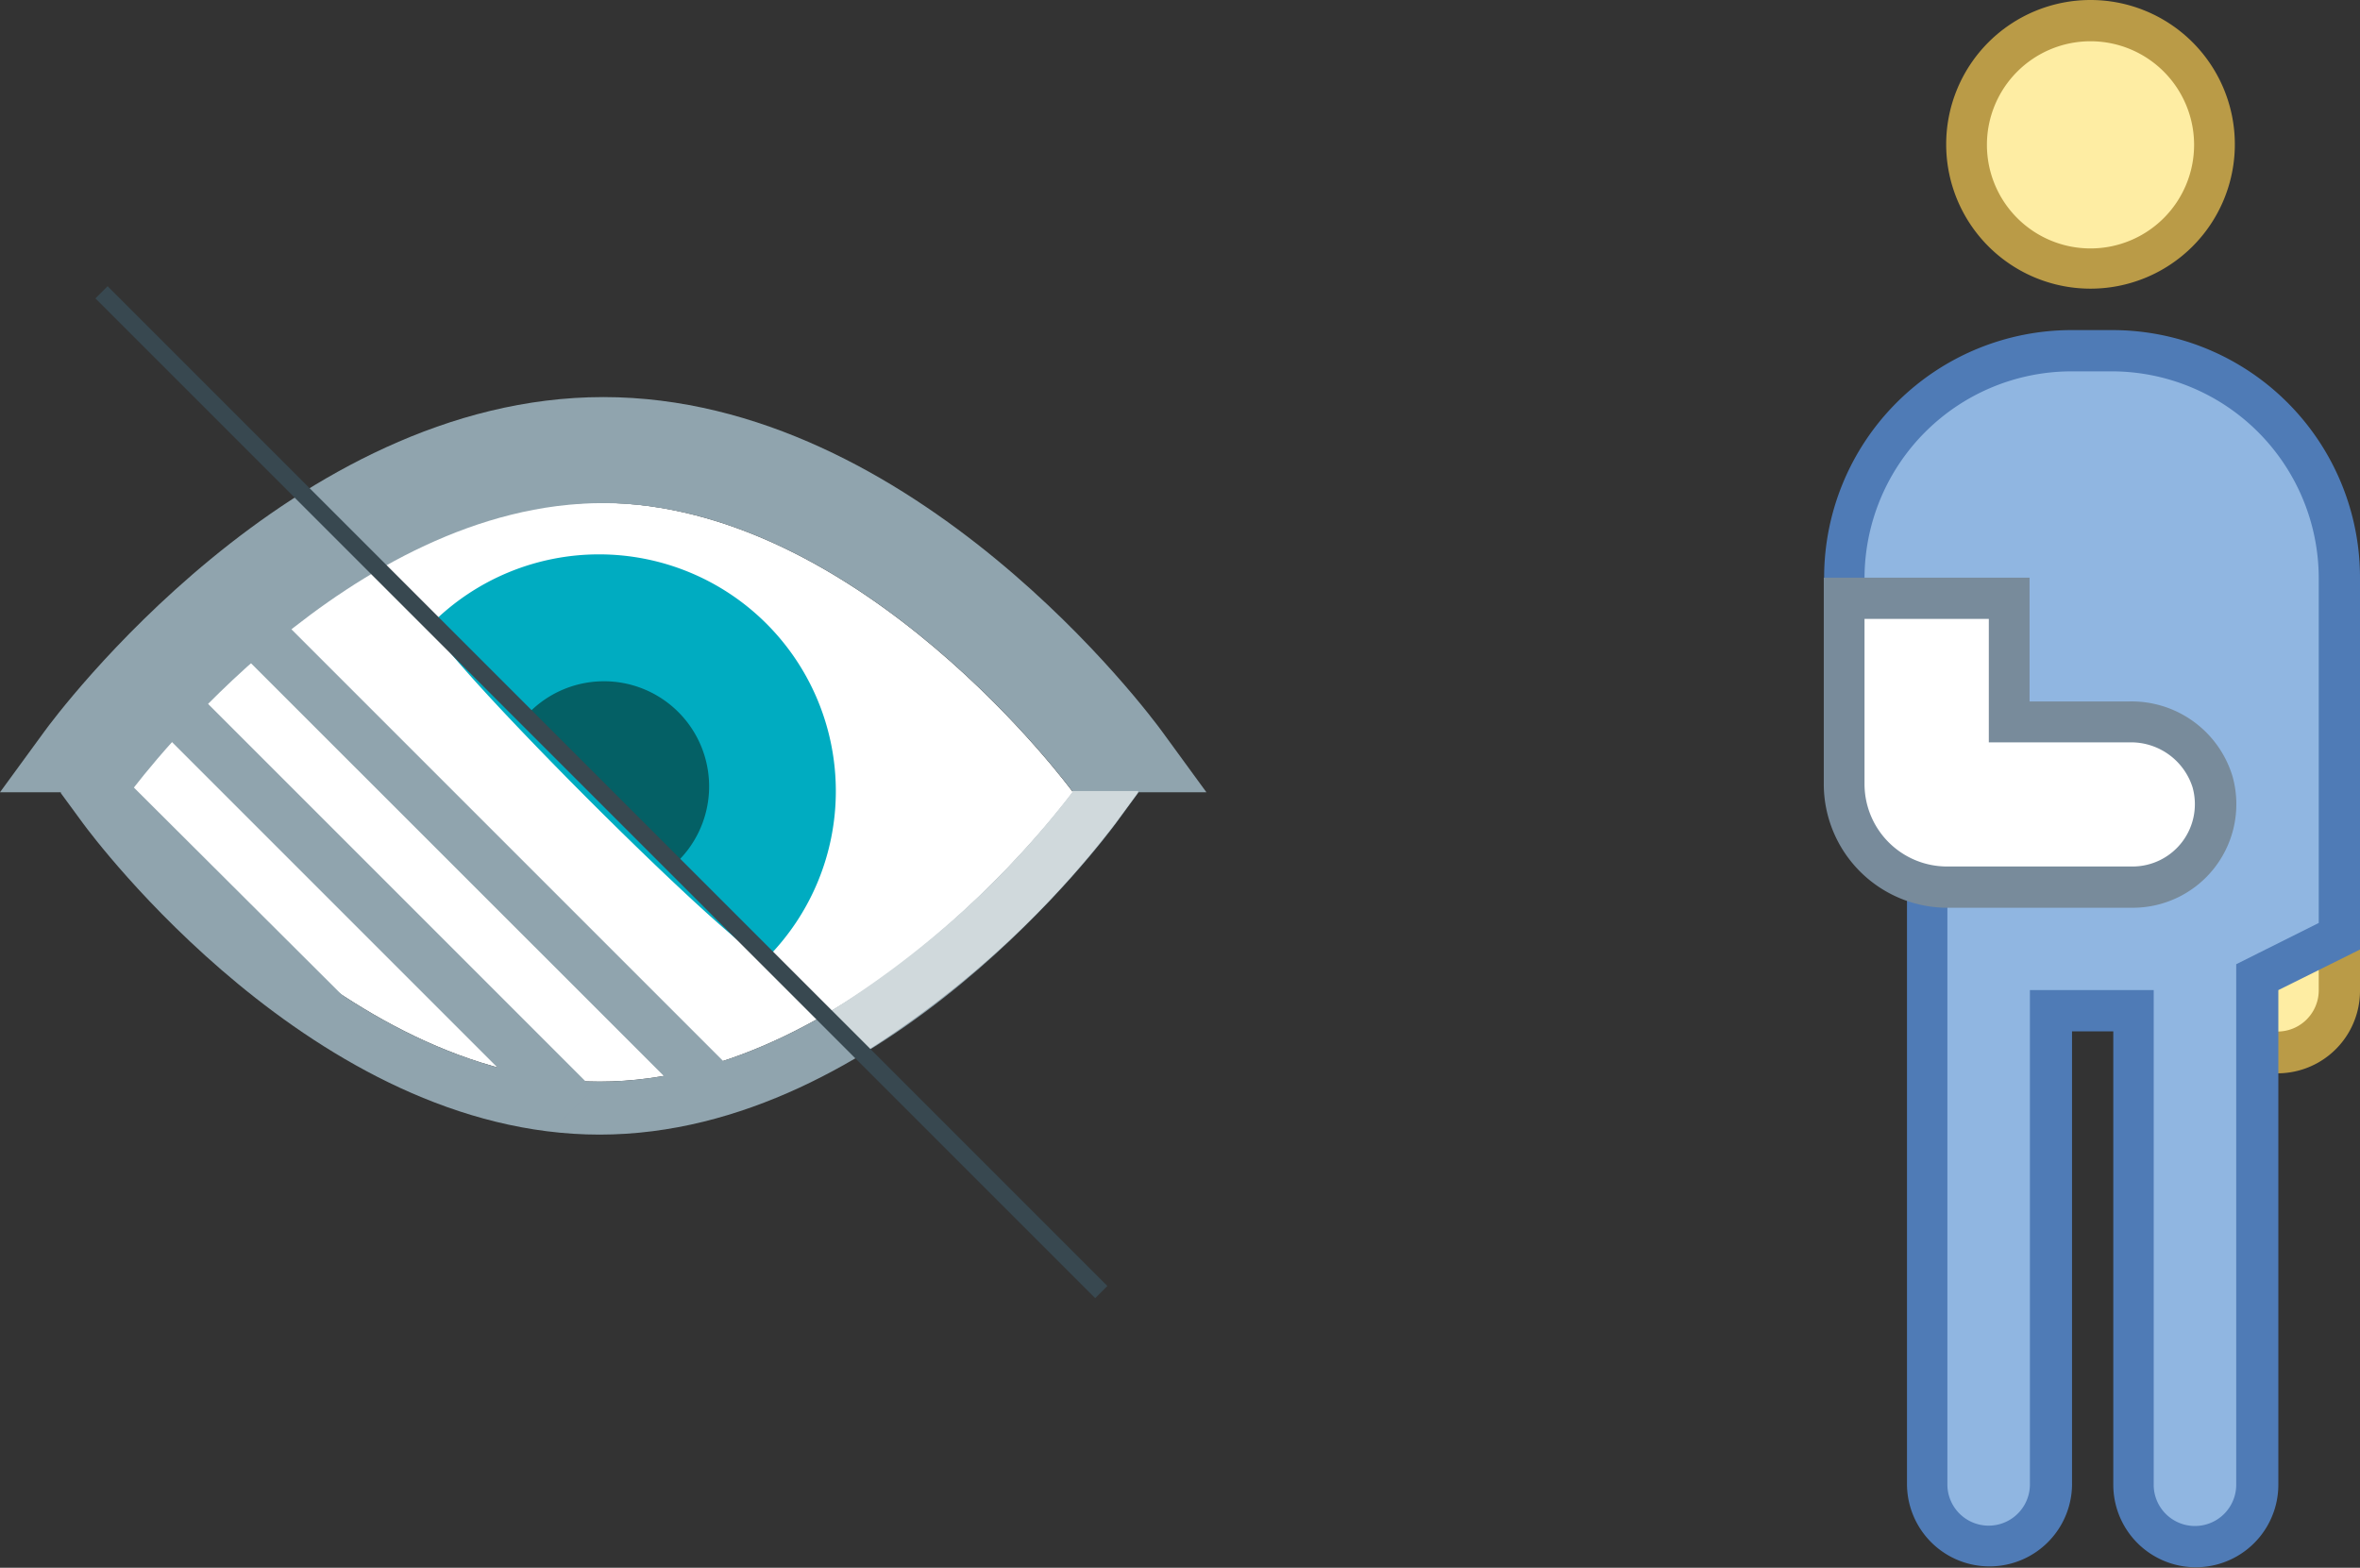
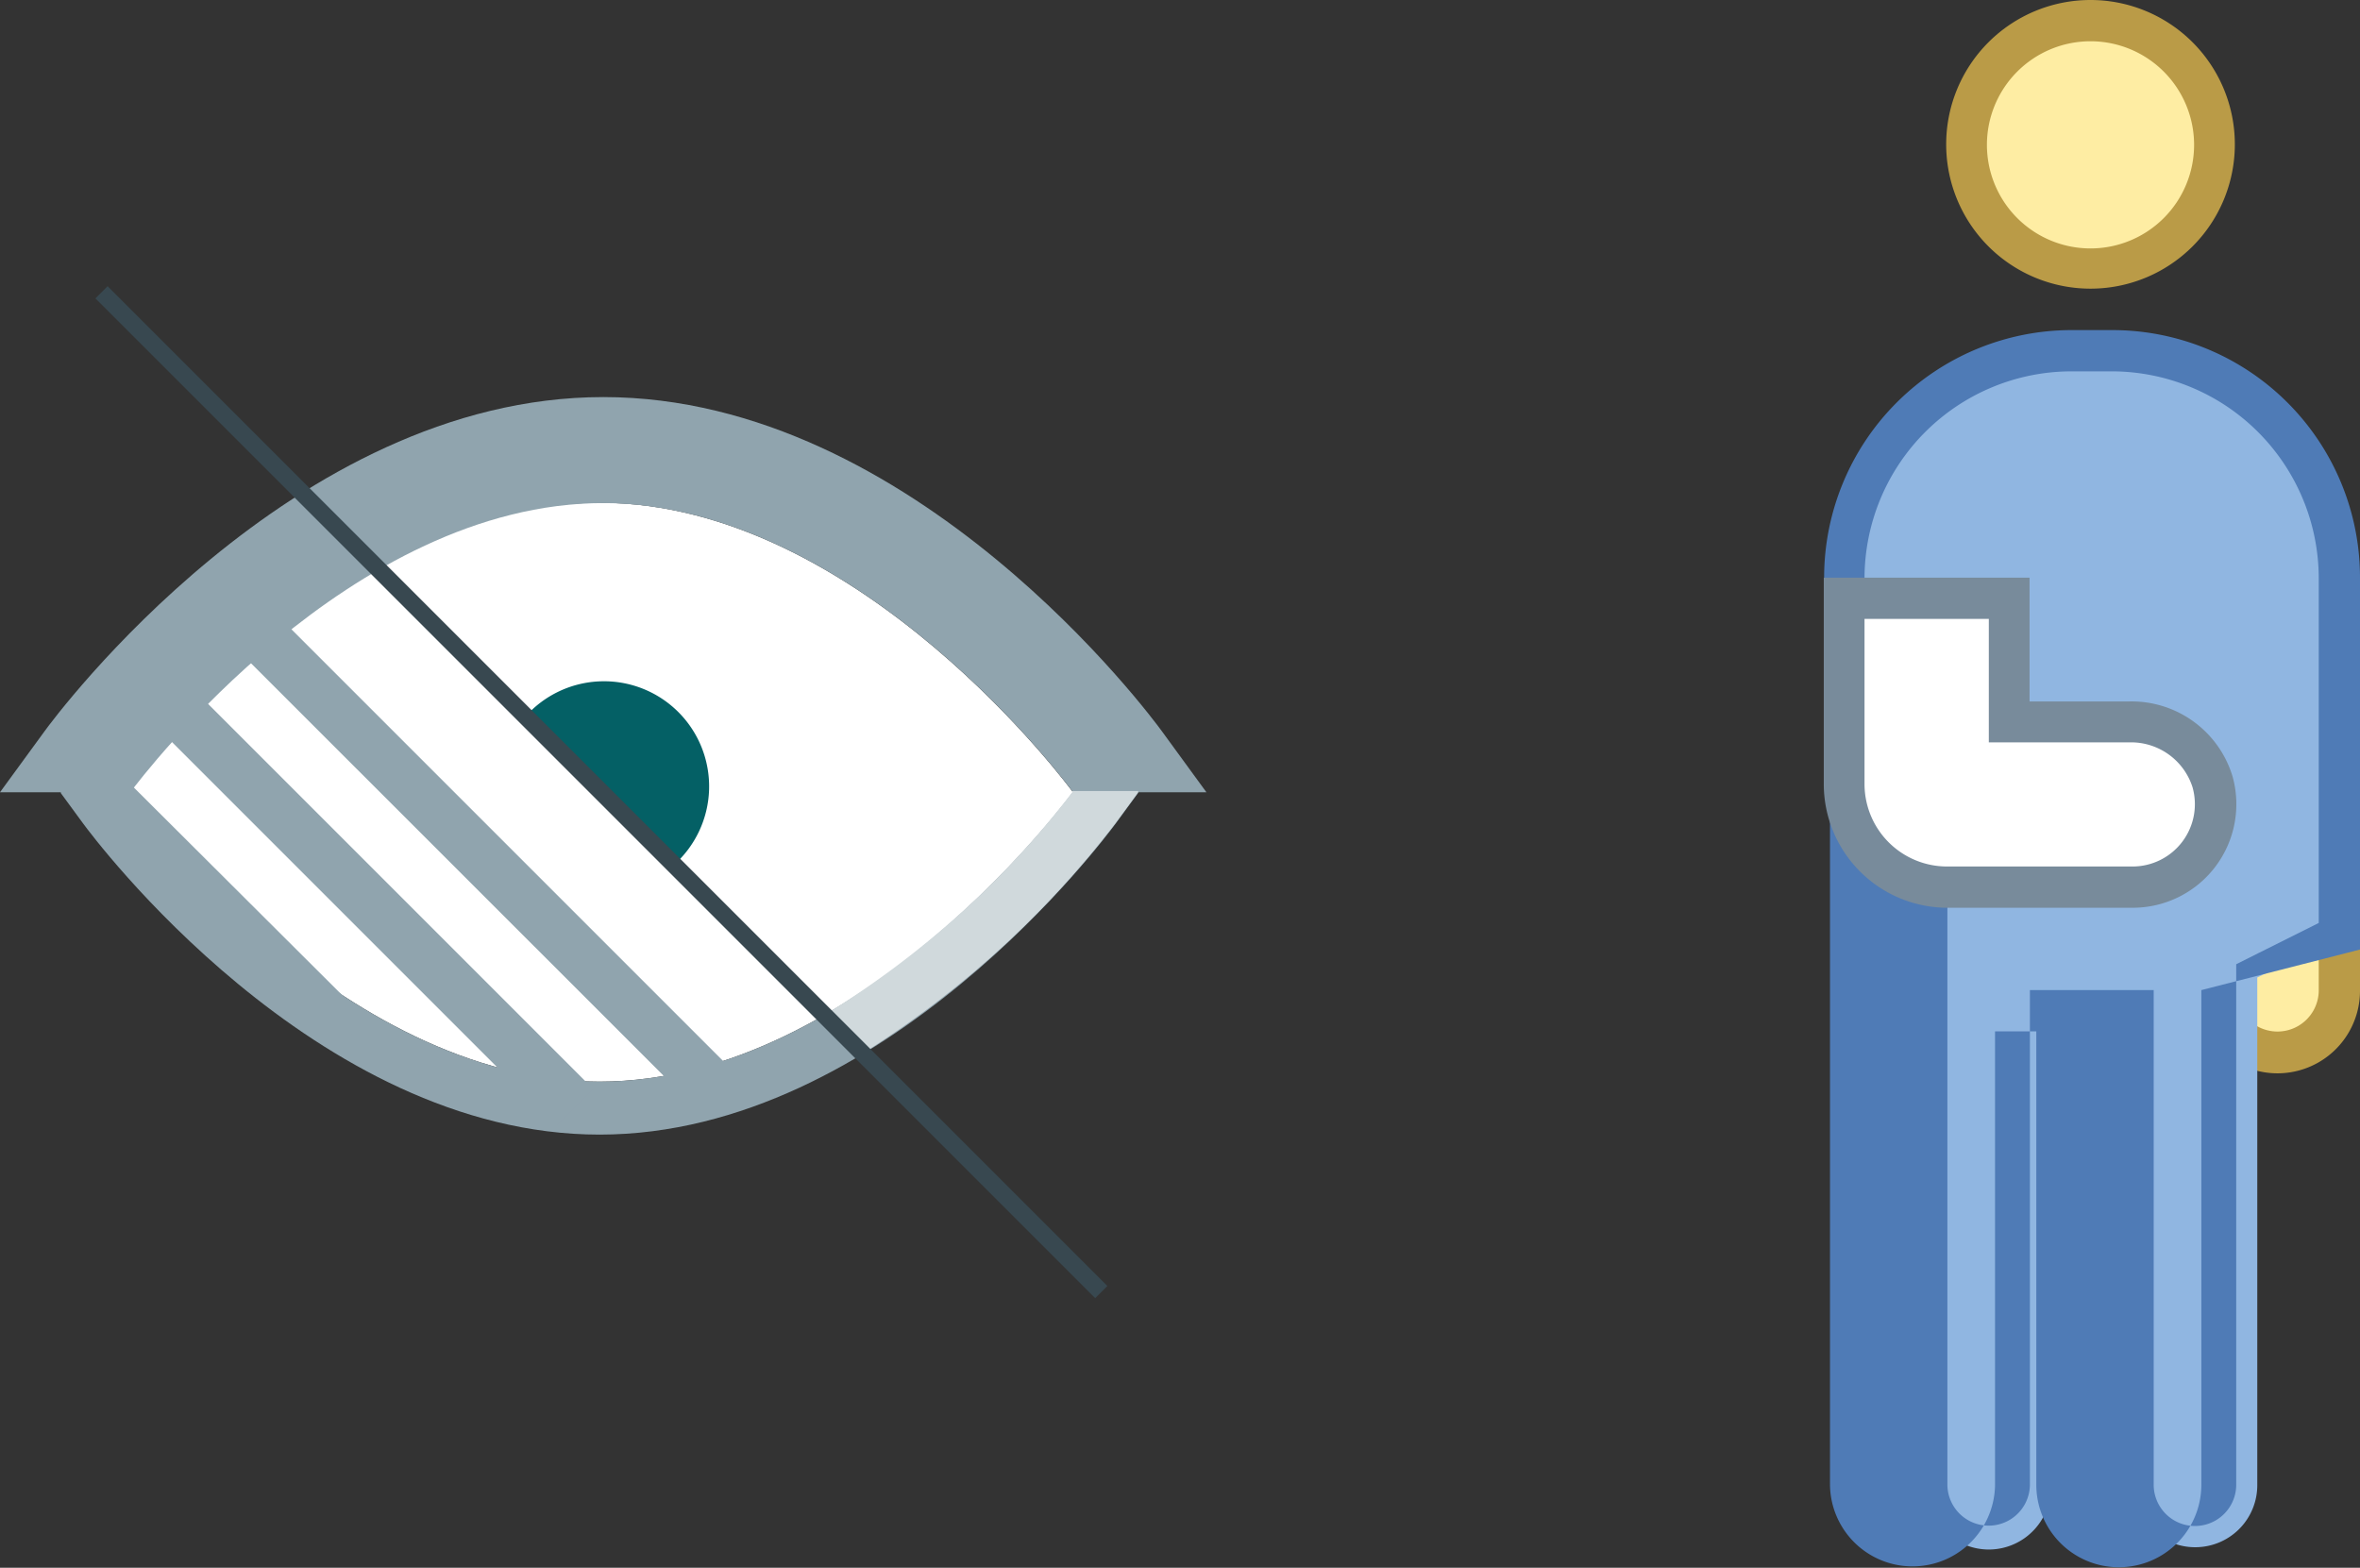
<svg xmlns="http://www.w3.org/2000/svg" viewBox="0 0 136.7 90.81" width="136.7" height="90.81">
  <rect x="0" y="0" width="136.7" height="90.81" fill="#333333" stroke="none" />
  <title>disable</title>
  <g id="Layer_2" data-name="Layer 2">
    <g id="Layer_1-2" data-name="Layer 1">
      <g id="surface1">
        <path d="M7.29,45.89S19.57,29.12,34.73,29.12,62.15,45.89,62.15,45.89,49.89,62.65,34.73,62.65,7.29,45.89,7.29,45.89Z" fill="#fff" />
-         <path d="M25,36.13a13.71,13.71,0,1,1,19.4,19.39C43.68,56.27,24.29,36.88,25,36.13Z" fill="#00acc1" />
        <path d="M30.42,41.52A6.09,6.09,0,1,1,39,50.13S32.77,43.82,30.42,41.52Z" fill="#046065" />
        <path d="M34.73,29.12c15.16,0,27.42,16.76,27.42,16.76S49.89,62.65,34.73,62.65,7.29,45.89,7.29,45.89,19.57,29.12,34.73,29.12m0-3c-16.51,0-29.35,17.28-29.9,18l-1.32,1.8,1.32,1.8c.54.73,13.39,18,29.9,18s29.35-17.28,29.88-18l1.32-1.8-1.32-1.8C64.08,43.35,51.24,26.08,34.73,26.08Z" fill="#90a4ae" />
        <path d="M7.55,45.89c.8-1.07,12.76-16.75,27.4-16.75S61.53,44.82,62.33,45.89h7.55l-2.59-3.55C66.71,41.55,53,23,34.95,23S3.17,41.55,2.6,42.33L0,45.89Z" fill="#90a4ae" />
        <path d="M10,38.72,34.38,63.1l-2.15,2.15L7.85,40.87Z" fill="#90a4ae" />
        <path d="M16.23,58.4l-13-13,2.15-2.15L23,60.81Z" fill="#90a4ae" />
        <path d="M14.57,34.14,42.77,62.34l-2.15,2.15L12.42,36.3Z" fill="#90a4ae" />
        <path d="M62.11,45.82l0,.07A53,53,0,0,1,47.74,58.8L50,61A55.8,55.8,0,0,0,64.61,47.69l1.32-1.8,0-.07Z" fill="#d0d9dc" />
        <path d="M5.88,16.93,63.79,74.84" fill="none" stroke="#384850" stroke-linejoin="round" />
      </g>
      <circle cx="121.09" cy="8.36" r="7.17" fill="#feeda3" />
      <path d="M121.09,2.39a6,6,0,1,1-6,6,6,6,0,0,1,6-6m0-2.39a8.36,8.36,0,1,0,8.36,8.36A8.36,8.36,0,0,0,121.09,0Z" fill="#ba9b47" />
      <path d="M131.92,60.94a3.59,3.59,0,0,1-3.58-3.58V50.58h7.17v6.77A3.59,3.59,0,0,1,131.92,60.94Z" fill="#feeda3" />
      <path d="M134.31,51.78v5.58a2.39,2.39,0,1,1-4.78,0V51.78h4.78m2.39-2.39h-9.56v8a4.78,4.78,0,1,0,9.56,0v-8Z" fill="#ba9b47" />
      <path d="M127.14,89.62A3.59,3.59,0,0,1,123.56,86V58.55h-4.78V85.93a3.59,3.59,0,1,1-7.17.1v-39l-4.78-2.39V33.46A13.16,13.16,0,0,1,120,20.31h2.39a13.16,13.16,0,0,1,13.14,13.14V54.23l-4.78,2.39V86A3.59,3.59,0,0,1,127.14,89.62Z" fill="#90b6e1" />
-       <path d="M122.36,21.51a12,12,0,0,1,11.95,11.95v20l-3.46,1.73-1.32.66V86a2.39,2.39,0,0,1-4.78,0V57.35h-7.17V85.93a2.39,2.39,0,1,1-4.78.1V46.32l-1.32-.66L108,43.93V33.46A12,12,0,0,1,120,21.51h2.39m0-2.39H120a14.34,14.34,0,0,0-14.34,14.34h0V45.57H106l4.46,2.23V86a4.78,4.78,0,1,0,9.56-.1V59.74h2.39V86a4.78,4.78,0,1,0,9.56,0V57.35L136.7,55V33.46a14.34,14.34,0,0,0-14.34-14.34Z" fill="#4f7bb6" />
+       <path d="M122.36,21.51a12,12,0,0,1,11.95,11.95v20l-3.46,1.73-1.32.66V86a2.39,2.39,0,0,1-4.78,0V57.35h-7.17V85.93a2.39,2.39,0,1,1-4.78.1V46.32l-1.32-.66L108,43.93V33.46A12,12,0,0,1,120,21.51h2.39m0-2.39H120a14.34,14.34,0,0,0-14.34,14.34h0V45.57H106V86a4.78,4.78,0,1,0,9.56-.1V59.74h2.39V86a4.78,4.78,0,1,0,9.56,0V57.35L136.7,55V33.46a14.34,14.34,0,0,0-14.34-14.34Z" fill="#4f7bb6" />
      <path d="M112.81,51.38a6,6,0,0,1-6-6V34.65h9.56v7.17h7a5,5,0,0,1,4.81,3.47,4.8,4.8,0,0,1-.81,4.21,4.76,4.76,0,0,1-3.79,1.88Z" fill="#fff" />
      <path d="M115.2,35.85V43h8.15A3.74,3.74,0,0,1,127,45.6a3.61,3.61,0,0,1-3.45,4.59H112.81A4.78,4.78,0,0,1,108,45.41V35.85h7.17m2.39-2.39H105.64V45.41a7.17,7.17,0,0,0,7.17,7.17h10.75a6,6,0,0,0,5.76-7.6,6.11,6.11,0,0,0-6-4.35h-5.76V33.46Z" fill="#788b9b" />
    </g>
  </g>
</svg>